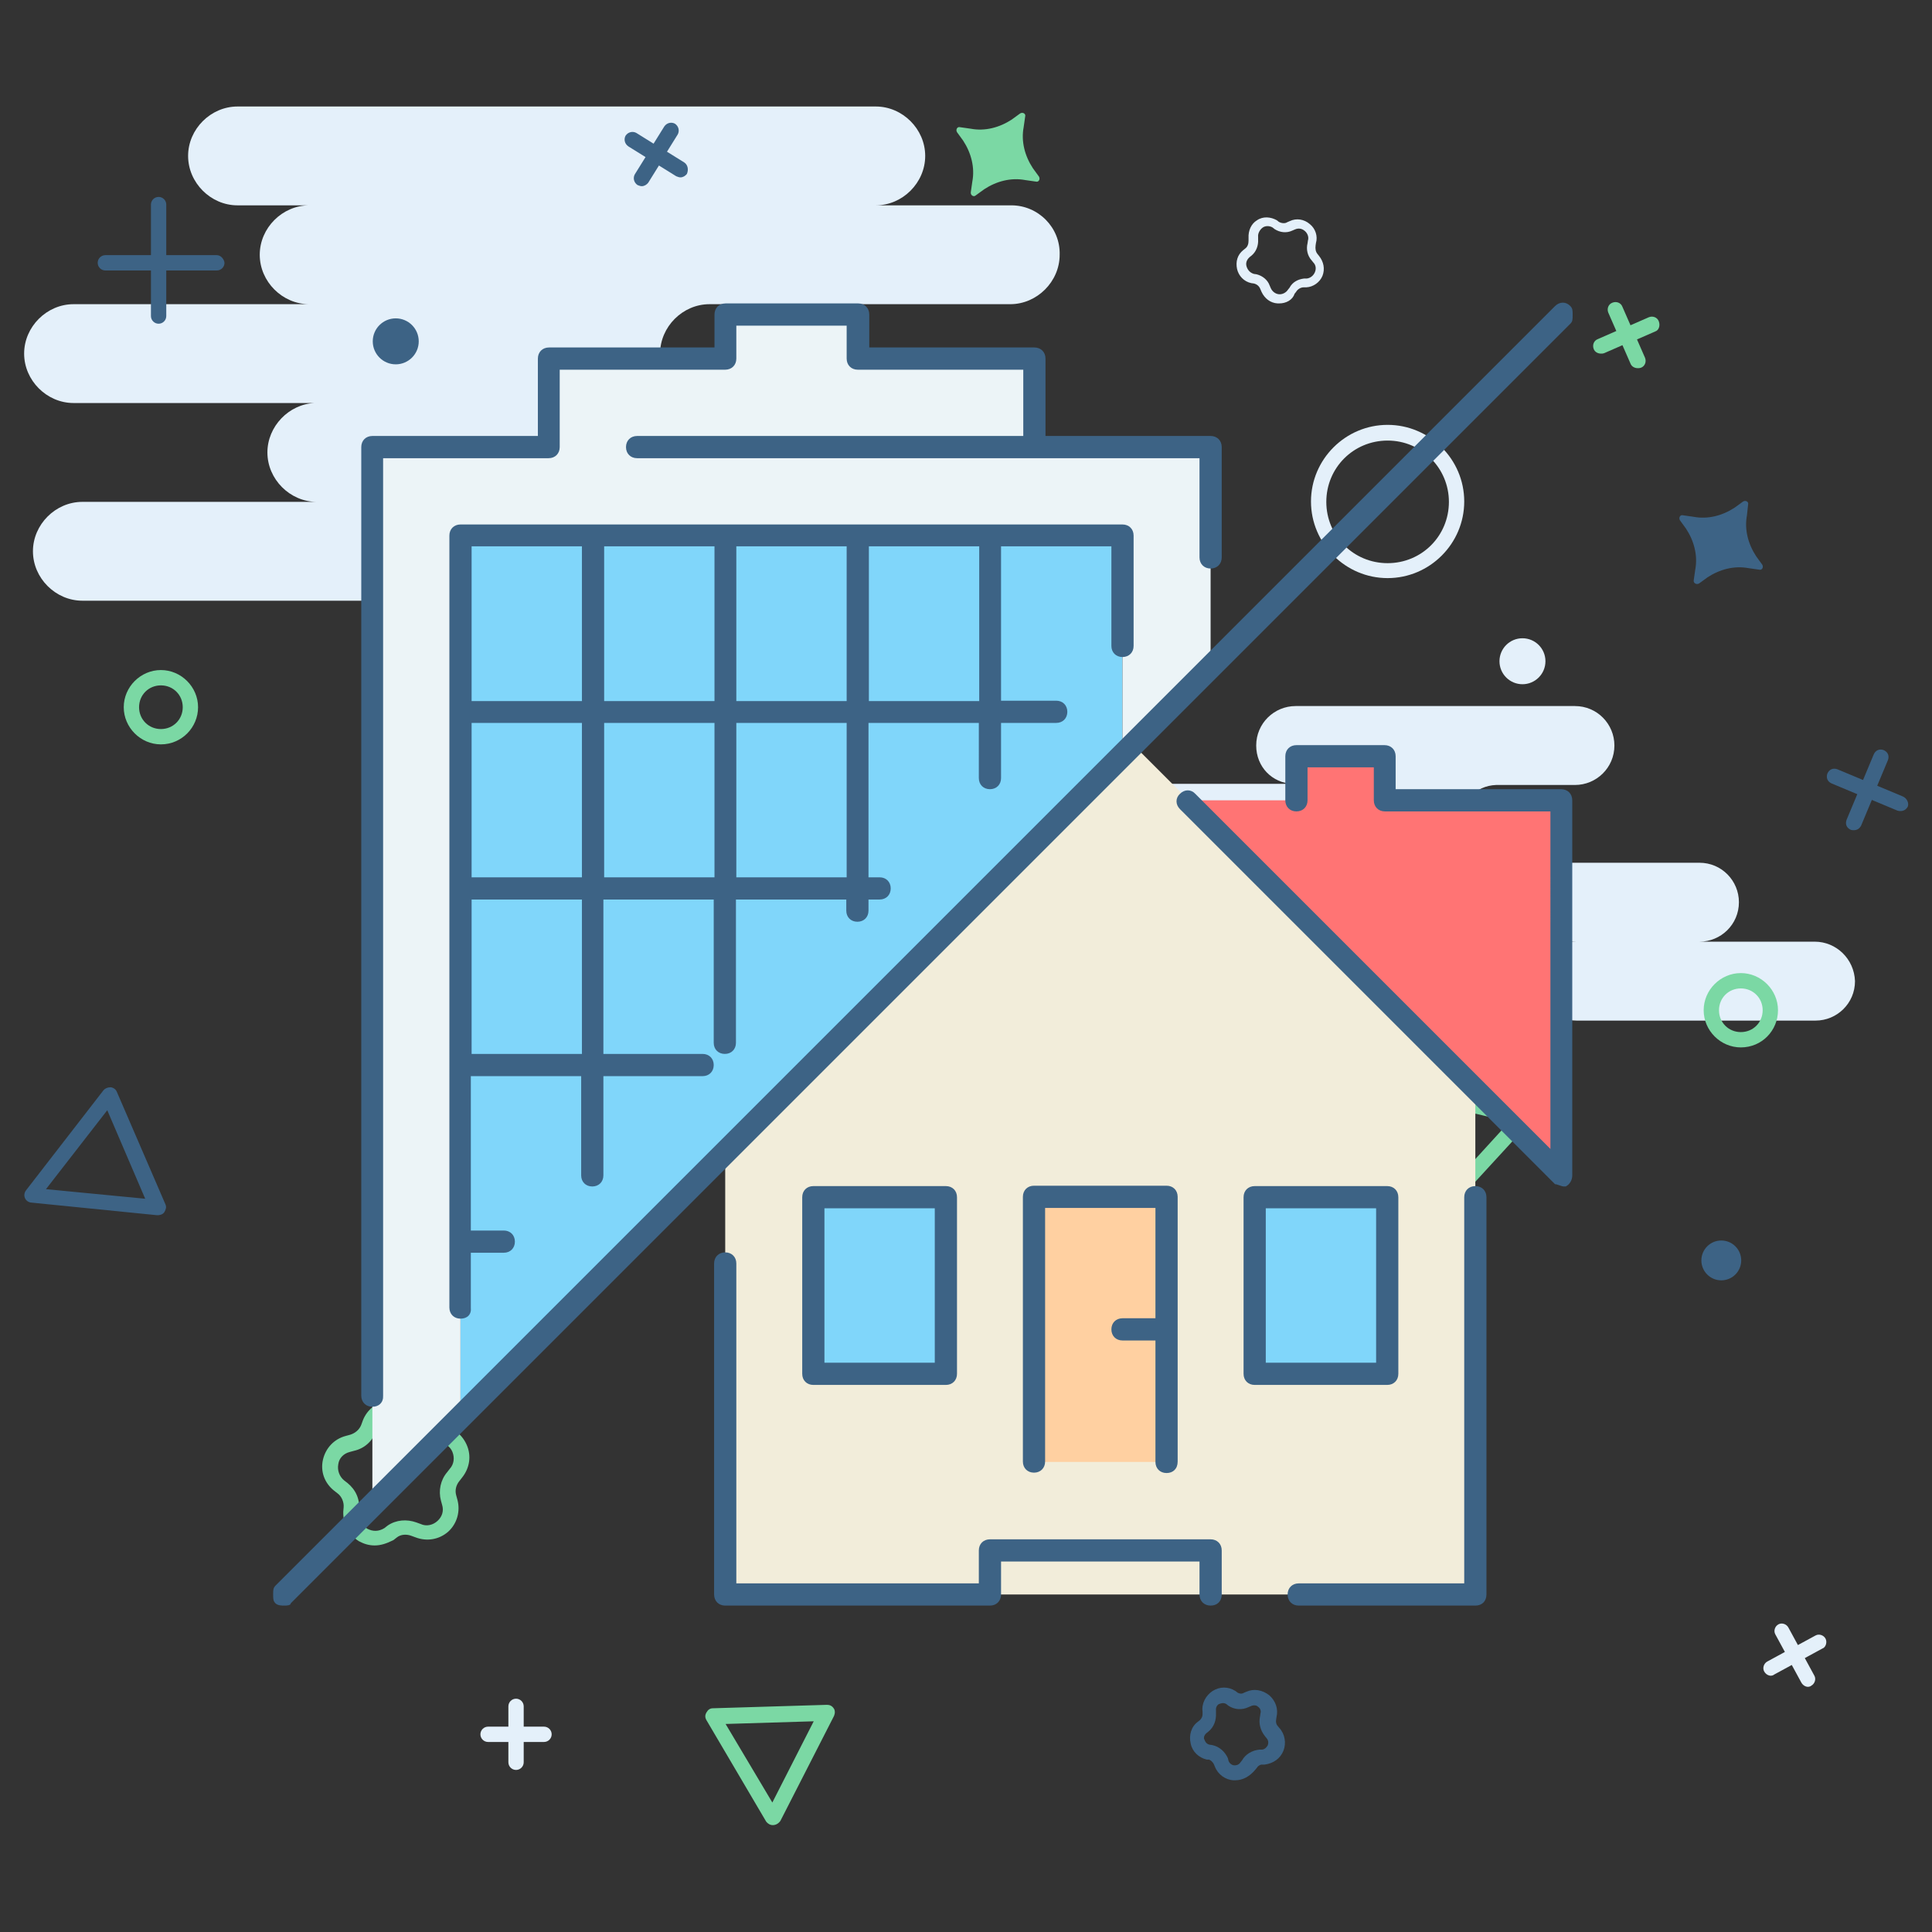
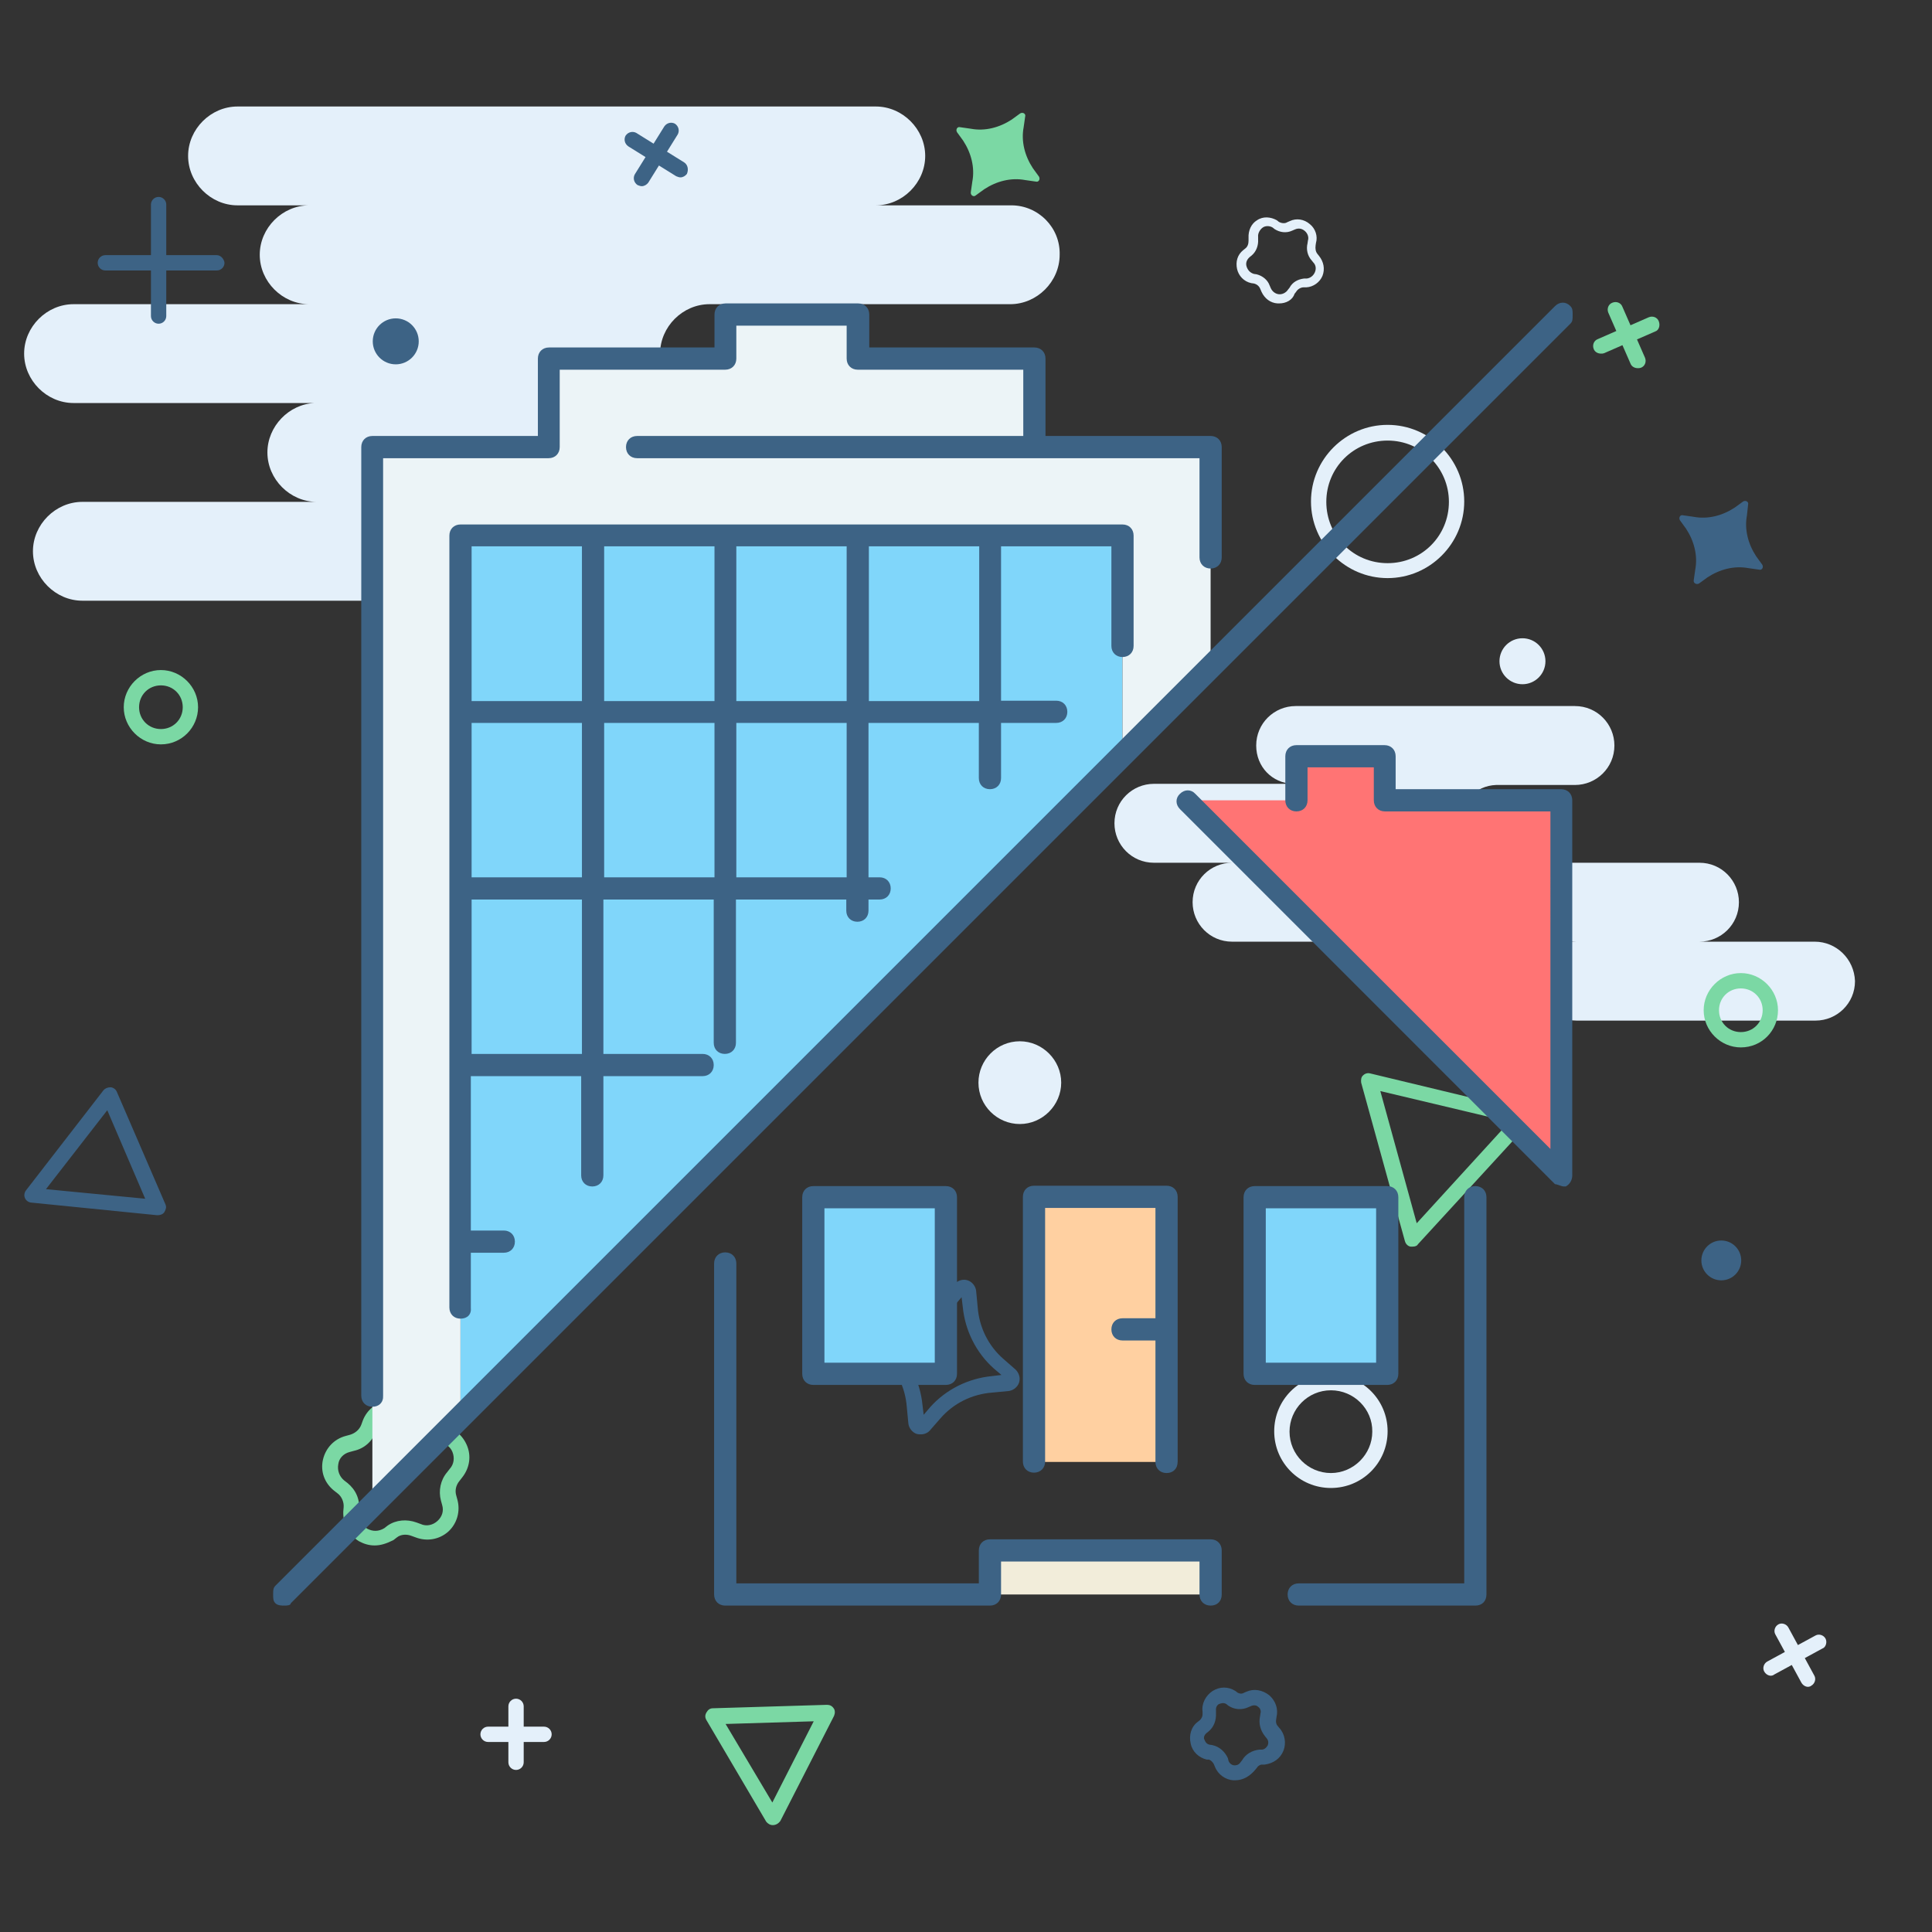
<svg xmlns="http://www.w3.org/2000/svg" viewBox="102 -127.3 504.3 504.3">
  <rect x="102" y="-127.3" width="504.3" height="504.3" fill="#333333" stroke="none" />
  <style>.buildings-st0{fill:#e4f0fa}.buildings-st1{fill:#3d6385}.buildings-st2{fill:#7bd8a4}.buildings-st3{fill:#f2edda}.buildings-st4{fill:#ffd0a1}.buildings-st5{fill:#80d6fa}.buildings-st6{fill:#ff7474}.buildings-st7{fill:#ecf4f7}</style>
  <g id="Bg-comp">
    <path id="XMLID_34_" class="buildings-st0" d="M366-73.7h-35.4c7 0 12.9-5.9 12.9-12.9s-5.9-12.9-12.9-12.9H164c-7 0-12.9 5.9-12.9 12.9S157-73.7 164-73.7h18.7c-7 0-12.9 5.9-12.9 12.9s5.9 12.9 12.9 12.9h-61.5c-7 0-12.9 5.9-12.9 12.9s5.9 12.9 12.9 12.9h62.9c-6.7.3-12.3 6.1-12.3 12.9 0 7 5.9 12.9 12.9 12.9h-61.2c-7 0-12.9 5.9-12.9 12.9s5.9 12.9 12.9 12.9h126.8c7 0 12.9-5.9 12.9-12.9s-5.9-12.9-12.9-12.9h79c7 0 12.9-5.9 12.9-12.9s-5.9-12.9-12.9-12.9h-42.7c-6.7-.3-12.3-6.1-12.3-12.9 0-7 5.9-12.9 12.9-12.9h78.5c7 0 12.9-5.9 12.9-12.9.2-7.1-5.6-12.9-12.6-12.9z" />
    <path id="XMLID_28_" class="buildings-st0" d="M575.7 118.5h-30.1c5.6 0 10.3-4.5 10.3-10.3 0-5.6-4.5-10.3-10.3-10.3h-52.3c-5.6 0-10.3-4.5-10.3-10.3 0-5.6 4.2-9.8 9.5-10h20.6c5.6 0 10.3-4.5 10.3-10.3 0-5.6-4.5-10.3-10.3-10.3h-72.9c-5.6 0-10.3 4.5-10.3 10.3 0 5.6 4.2 9.8 9.5 10h-36.2c-5.6 0-10.3 4.5-10.3 10.3 0 5.6 4.5 10.3 10.3 10.3h20.4c-5.6 0-10.3 4.5-10.3 10.3 0 5.6 4.5 10.3 10.3 10.3h89.9c-5.6 0-10.3 4.5-10.3 10.3 0 5.6 4.5 10.3 10.3 10.3h62.4c5.6 0 10.3-4.5 10.3-10.3-.2-5.8-4.9-10.3-10.5-10.3z" />
    <circle id="XMLID_104_" class="buildings-st1" cx="205.3" cy="-38.2" r="6" />
    <circle id="XMLID_103_" class="buildings-st0" cx="499.4" cy="45.3" r="6" />
    <circle id="XMLID_102_" class="buildings-st1" cx="551.3" cy="201.7" r="5.2" />
    <path id="XMLID_101_" class="buildings-st0" d="M244 323.4h-5.3v-5.3c0-1.1-.9-2-2-2s-2 .9-2 2v5.3h-5.3c-1.1 0-2 .9-2 2s.9 2 2 2h5.3v5.3c0 1.1.9 2 2 2s2-.9 2-2v-5.3h5.3c1.1 0 2-.9 2-2s-.9-2-2-2z" />
    <path id="XMLID_100_" class="buildings-st1" d="M280.6-84.9l-4.5-2.8 2.8-4.5c.5-.9.3-2.1-.7-2.8-.9-.5-2.1-.3-2.8.7l-2.8 4.5-4.5-2.8c-.9-.5-2.1-.3-2.8.7-.5.9-.3 2.1.7 2.8l4.5 2.8-2.8 4.5c-.5.9-.3 2.1.7 2.8.3.1.7.3 1.1.3.7 0 1.3-.4 1.7-.9l2.8-4.5 4.5 2.8c.3.1.7.3 1.1.3.7 0 1.3-.4 1.7-.9.5-1.2.2-2.4-.7-3z" />
    <path id="XMLID_99_" class="buildings-st0" d="M578.5 300.4c-.5-.9-1.7-1.3-2.6-.8l-4.6 2.5-2.5-4.6c-.5-.9-1.7-1.3-2.6-.8-.9.5-1.3 1.7-.8 2.6l2.5 4.6-4.6 2.5c-.9.5-1.3 1.7-.8 2.6.4.7 1.1 1.1 1.7 1.1.3 0 .7-.1.9-.3l4.6-2.5 2.5 4.6c.4.7 1.1 1.1 1.7 1.1.3 0 .7-.1.9-.3.9-.5 1.3-1.7.8-2.6l-2.5-4.6 4.6-2.5c.9-.3 1.3-1.7.8-2.6z" />
    <path id="XMLID_98_" class="buildings-st2" d="M535-43.4c-.4-1.1-1.6-1.5-2.6-1.1l-4.8 2.1-2.1-4.8c-.4-1.1-1.6-1.5-2.6-1.1-1.1.4-1.5 1.6-1.1 2.6l2.1 4.8-4.8 2.1c-1.1.4-1.5 1.6-1.1 2.6.3.8 1.1 1.2 1.9 1.2.3 0 .5 0 .8-.1l4.8-2.1 2.1 4.8c.3.8 1.1 1.2 1.9 1.2.3 0 .5 0 .8-.1 1.1-.4 1.5-1.6 1.1-2.6l-2.1-4.8 4.8-2.1c.9-.3 1.3-1.5.9-2.6z" />
    <path id="XMLID_95_" class="buildings-st0" d="M435.9-48.1h-.4c-1.9-.1-3.4-1.3-4.2-3l-.3-.7c-.3-.8-.9-1.3-1.7-1.5l-.7-.1c-1.9-.4-3.3-1.9-3.7-3.7-.4-1.9.1-3.7 1.6-4.9l.5-.4c.7-.5.9-1.3.9-2.1v-.7c-.1-1.9.7-3.7 2.2-4.6 1.6-1.1 3.6-.9 5.2 0l.5.4c.7.4 1.6.5 2.2.1l.7-.3c1.7-.8 3.7-.5 5.2.8 1.5 1.2 2.1 3.2 1.6 4.9l-.1.7c-.1.8 0 1.6.5 2.2l.4.5c1.2 1.5 1.6 3.4.9 5.2-.7 1.7-2.4 2.9-4.2 3h-.7c-.8 0-1.6.5-2 1.2l-.4.5c-.5 1.6-2.2 2.5-4 2.5zm-2.2-4c.4.9 1.2 1.5 2.1 1.6.9.1 1.9-.4 2.4-1.2l.4-.5c.8-1.5 2.2-2.2 3.8-2.4h.7c.9-.1 1.7-.7 2.1-1.6s.3-1.9-.4-2.6l-.4-.5c-1.1-1.2-1.5-2.9-1.1-4.5l.1-.7c.3-.9-.1-1.9-.8-2.5-.8-.7-1.7-.8-2.6-.4l-.7.3c-1.5.7-3.2.5-4.6-.4l-.5-.4c-.8-.5-1.9-.5-2.6 0s-1.3 1.5-1.2 2.4v.7c.1 1.6-.5 3.2-1.7 4.2l-.5.4c-.8.7-1.1 1.6-.8 2.5.3.9.9 1.6 1.9 1.9l.7.1c1.6.4 2.9 1.5 3.4 2.9l.3.7z" />
-     <path id="XMLID_92_" class="buildings-st0" d="M368.2 170c-8.2 0-14.8-6.6-14.8-14.8 0-8.2 6.6-14.8 14.8-14.8 8.2 0 14.8 6.6 14.8 14.8 0 8.2-6.6 14.8-14.8 14.8zm0-25.5c-6 0-10.8 4.9-10.8 10.8 0 6 4.9 10.8 10.8 10.8s10.8-4.9 10.8-10.8-4.9-10.8-10.8-10.8z" />
+     <path id="XMLID_92_" class="buildings-st0" d="M368.2 170zm0-25.5c-6 0-10.8 4.9-10.8 10.8 0 6 4.9 10.8 10.8 10.8s10.8-4.9 10.8-10.8-4.9-10.8-10.8-10.8z" />
    <path id="XMLID_89_" class="buildings-st2" d="M556.4 146.1c-5.3 0-9.7-4.4-9.7-9.7s4.4-9.7 9.7-9.7 9.7 4.4 9.7 9.7-4.2 9.7-9.7 9.7zm0-15.4c-3.2 0-5.7 2.5-5.7 5.7s2.5 5.7 5.7 5.7 5.7-2.5 5.7-5.7-2.5-5.7-5.7-5.7z" />
    <path id="XMLID_86_" class="buildings-st2" d="M144 67c-5.3 0-9.7-4.4-9.7-9.7s4.4-9.7 9.7-9.7 9.7 4.4 9.7 9.7-4.3 9.7-9.7 9.7zm0-15.4c-3.2 0-5.7 2.5-5.7 5.7s2.5 5.7 5.7 5.7 5.7-2.5 5.7-5.7-2.5-5.7-5.7-5.7z" />
    <path id="XMLID_85_" class="buildings-st2" d="M216.1 135.6l-1.6-3.8c-2.1-5.3-6.3-9.5-11.5-11.9l-3.8-1.7c-1.1-.4-1.1-2 0-2.4l3.8-1.6c5.3-2.1 9.5-6.3 11.9-11.5l1.7-3.8c.4-1.1 2-1.1 2.4 0l1.6 3.8c2.1 5.3 6.3 9.5 11.5 11.9l3.8 1.7c1.1.4 1.1 2 0 2.4l-3.8 1.6c-5.3 2.1-9.5 6.3-11.9 11.5l-1.7 3.8c-.5 1.1-2 1.1-2.4 0z" />
    <path id="XMLID_84_" class="buildings-st1" d="M544.1 24.2l.4-2.8c.7-3.7-.3-7.5-2.4-10.7l-1.6-2.2c-.4-.7.1-1.5.8-1.3l2.8.4c3.7.7 7.5-.3 10.7-2.4l2.2-1.6c.7-.4 1.5.1 1.3.8l-.3 2.8c-.7 3.7.3 7.5 2.4 10.7l1.6 2.2c.4.7-.1 1.5-.8 1.3l-2.8-.4c-3.7-.7-7.5.3-10.7 2.4l-2.2 1.6c-.7.4-1.5-.1-1.4-.8z" />
    <path id="XMLID_64_" class="buildings-st2" d="M355.4-77.1l.4-2.8c.7-3.7-.3-7.5-2.4-10.7l-1.6-2.2c-.4-.7.1-1.5.8-1.3l2.8.4c3.7.7 7.5-.3 10.7-2.4l2.2-1.6c.7-.4 1.5.1 1.3.8l-.4 2.8c-.7 3.7.3 7.5 2.4 10.7l1.6 2.2c.4.7-.1 1.5-.8 1.3l-2.8-.4c-3.7-.7-7.5.3-10.7 2.4l-2.2 1.6c-.5.5-1.4 0-1.3-.8z" />
    <path id="XMLID_126_" class="buildings-st2" d="M470.7 198.1h-.5c-.7-.1-1.3-.7-1.5-1.5l-11.4-41.3c-.1-.7 0-1.5.5-1.9.5-.5 1.2-.7 1.9-.5l40.3 9.7c.7.1 1.2.7 1.5 1.3s0 1.5-.4 2l-29 31.6c-.2.4-.7.6-1.4.6zm-8.4-40.6l9.5 34.5 24.2-26.5-33.7-8z" />
    <path id="XMLID_122_" class="buildings-st2" d="M303.7 349.1c-.7 0-1.3-.4-1.7-.9l-15.6-26.5c-.4-.7-.4-1.3 0-2s.9-1.1 1.7-1.1l29.8-.9c.7 0 1.3.3 1.7.9.4.5.4 1.3.1 2l-14 27.4c-.5.7-1.2 1.1-2 1.1zm-12.3-26.4l12.2 20.5 10.8-21.2-23 .7z" />
    <path id="XMLID_49_" class="buildings-st1" d="M143.1 189.9h-.1l-32.9-3.3c-.7-.1-1.3-.5-1.6-1.2-.3-.7-.1-1.5.3-2l20.2-26.1c.4-.5 1.1-.8 1.9-.8.7.1 1.3.5 1.6 1.2l12.7 29.4c.3.7.1 1.3-.3 2-.4.6-1.1.8-1.8.8zm-29.1-6.8l25.9 2.5-9.9-23.1-16 20.6z" />
    <path id="XMLID_60_" class="buildings-st1" d="M158.6-60.7h-13.2v-13.2c0-1.1-.9-2-2-2s-2 .9-2 2v13.2h-11.9c-1.1 0-2 .9-2 2s.9 2 2 2h11.9v11.9c0 1.1.9 2 2 2s2-.9 2-2v-11.9h13.2c1.1 0 2-.9 2-2-.1-1-1-2-2-2z" />
-     <path id="XMLID_61_" class="buildings-st1" d="M598.7 80.6l-6.7-2.8 2.8-6.7c.4-1.1 0-2.1-1.1-2.6-1.1-.4-2.1 0-2.6 1.1l-2.8 6.7-6.7-2.8c-1.1-.4-2.1 0-2.6 1.1-.4 1.1 0 2.1 1.1 2.6l6.7 2.8-2.8 6.7c-.4 1.1 0 2.1 1.1 2.6.3.1.5.1.8.1.8 0 1.5-.4 1.9-1.2l2.8-6.7 6.7 2.8c.3.1.5.1.8.1.8 0 1.5-.4 1.9-1.2.3-.9-.2-2.1-1.3-2.6z" />
    <path id="XMLID_65_" class="buildings-st2" d="M199.8 276.1c-1.5 0-2.8-.4-4.1-1.1-2.6-1.6-4.2-4.5-4.1-7.7l.1-1.2c.1-1.3-.5-2.8-1.6-3.6l-.9-.7c-2.5-2-3.6-5-2.9-8.1.7-3 2.9-5.4 6-6.2l1.1-.3c1.3-.4 2.4-1.3 2.9-2.6l.4-1.1c1.1-2.9 3.7-4.9 6.9-5.3 3-.3 6.1 1.2 7.8 3.8l.7.9c.8 1.2 2 1.9 3.4 2h1.2c3.2.1 5.8 2 7.1 4.9 1.3 2.9.8 6.1-1.2 8.6l-.7.9c-.9 1.1-1.2 2.5-.8 3.8l.3 1.1c.8 3-.1 6.2-2.4 8.3-2.4 2.1-5.6 2.6-8.5 1.5l-1.1-.4c-1.3-.5-2.8-.4-3.8.4l-.9.7c-1.8.9-3.3 1.4-4.9 1.4zm-4.1-8.4c-.1 1.6.7 3 2.1 4 1.5.8 3 .8 4.5-.1l.9-.7c2.2-1.5 5-1.7 7.5-.8l1.1.4c1.5.7 3.2.3 4.4-.8 1.2-1.1 1.7-2.6 1.2-4.2l-.3-1.1c-.7-2.6-.1-5.4 1.6-7.4l.7-.9c1.1-1.2 1.3-2.9.7-4.4s-2-2.4-3.7-2.5h-1.2c-2.6-.1-5.2-1.6-6.6-3.8l-.7-.9c-.9-1.3-2.4-2.1-4-2s-2.9 1.2-3.4 2.8l-.4 1.1c-.9 2.5-3 4.4-5.7 5l-1.1.3c-1.6.4-2.8 1.6-3 3.2-.3 1.6.3 3.2 1.5 4.2l.9.7c2.1 1.7 3.3 4.2 3 7v.9z" />
    <path id="XMLID_68_" class="buildings-st1" d="M424.4 337.4h-.4c-2.1-.1-4.1-1.5-4.9-3.6l-.3-.7c-.3-.5-.7-.9-1.2-1.1h-.6c-2.1-.5-3.8-2.1-4.2-4.2-.5-2.1.1-4.4 1.9-5.7l.5-.4c.4-.4.7-.9.7-1.5v-.7c-.3-2.1.8-4.2 2.6-5.4 1.9-1.2 4.1-1.2 6 0l.5.4c.5.3 1.1.4 1.6.1l.7-.3c2-.9 4.2-.5 6 .9 1.7 1.5 2.4 3.6 1.9 5.7l-.1.7c-.1.5 0 1.2.4 1.6l.4.5c1.5 1.6 1.9 4 1.1 6-.8 2-2.6 3.3-4.9 3.6h-.7c-.5 0-1.1.4-1.3.8l-.4.5c-1.5 1.8-3.3 2.8-5.3 2.8zm-1.7-5c.4.9 1.2 1.1 1.5 1.1.3 0 1.1 0 1.6-.8l.4-.5c.9-1.6 2.6-2.6 4.5-2.8h.7c.9-.1 1.3-.8 1.5-1.1.1-.3.4-1.1-.3-1.9l-.4-.5c-1.2-1.5-1.7-3.3-1.3-5.2l.1-.7c.3-.9-.3-1.6-.5-1.7-.3-.3-.9-.7-1.9-.3l-.7.3c-1.7.8-3.7.7-5.3-.4l-.5-.4c-.8-.5-1.6-.1-1.9 0s-.9.7-.8 1.6v.7c.1 1.9-.5 3.7-2 4.9l-.5.4c-.8.7-.7 1.5-.5 1.7.1.3.4 1.1 1.3 1.3l.7.1c1.9.4 3.3 1.7 4.1 3.4l.2.8z" />
    <path id="XMLID_71_" class="buildings-st2" d="M313.8 18.3c-8.2 0-14.8-6.6-14.8-14.8s6.6-14.8 14.8-14.8c8.2 0 14.8 6.6 14.8 14.8s-6.6 14.8-14.8 14.8zm0-25.6c-6 0-10.8 4.9-10.8 10.8s4.9 10.8 10.8 10.8 10.8-4.9 10.8-10.8-4.8-10.8-10.8-10.8z" />
    <path id="XMLID_74_" class="buildings-st0" d="M449.4 261.1c-8.2 0-14.8-6.6-14.8-14.8s6.6-14.8 14.8-14.8c8.2 0 14.8 6.6 14.8 14.8s-6.6 14.8-14.8 14.8zm0-25.5c-6 0-10.8 4.9-10.8 10.8 0 6 4.9 10.8 10.8 10.8s10.8-4.9 10.8-10.8c.1-5.9-4.8-10.8-10.8-10.8z" />
    <path id="XMLID_77_" class="buildings-st0" d="M464.2 23.6c-11 0-20-9-20-20s9-20 20-20 20 9 20 20-9 20-20 20zm0-35.9c-8.9 0-16 7.1-16 16s7.1 16 16 16 16-7.1 16-16c0-8.8-7.1-16-16-16z" />
    <path id="XMLID_80_" class="buildings-st0" d="M326.7 124.7l-5.8-4.9c-7.8-6.6-18-10.1-28.2-9.4l-7.5.4c-2 .1-3.2-2.2-1.9-3.8l4.9-5.8c6.6-7.8 10.1-18 9.4-28.2l-.4-7.5c-.1-2 2.2-3.2 3.8-1.9l5.8 4.9c7.8 6.6 18 10.1 28.2 9.4l7.5-.4c2-.1 3.2 2.2 1.9 3.8l-4.9 5.8c-6.6 7.8-10.1 18-9.4 28.2l.4 7.5c.1 2-2.2 3.2-3.8 1.9z" />
    <path id="XMLID_81_" class="buildings-st1" d="M342.4 247.1c-.4 0-.7 0-1.1-.1-1.2-.4-2.1-1.6-2.2-2.8l-.4-4.2c-.4-5.3-2.8-10.1-6.7-13.5l-3.2-2.8c-.9-.9-1.3-2.2-.9-3.4.4-1.2 1.6-2.1 2.8-2.2l4.2-.4c5.3-.4 10.1-2.8 13.5-6.7l2.8-3.2c.9-.9 2.2-1.3 3.4-.9 1.2.4 2.1 1.6 2.2 2.8l.4 4.2c.4 5.3 2.8 10.1 6.7 13.5l3.2 2.8c.9.9 1.3 2.2.9 3.4-.4 1.2-1.6 2.1-2.8 2.2l-4.2.4c-5.3.4-10.1 2.8-13.5 6.7l-2.8 3.2c-.5.6-1.4 1-2.3 1zm-9.7-25.4l2 1.7c4.6 4.1 7.5 9.9 8.1 16.1l.3 2.5 1.7-2c4.1-4.6 9.9-7.5 16.1-8.1l2.5-.3-2-1.7c-4.6-4.1-7.5-9.9-8.1-16.1l-.3-2.5-1.7 2c-4.1 4.6-9.9 7.5-16.1 8.1l-2.5.3z" />
  </g>
  <g id="Icon-buildings">
-     <path class="buildings-st3" d="M390 69.1L286.3 172.7v115.2h69.1v-11.5H413v11.5h69.1V155.4l-74.8-74.8L394 67.3l-1.1-1.1z" transform="translate(5 1)" />
    <path class="buildings-st3" d="M355.4 276.4H413v11.5h-57.6z" transform="translate(5 1)" />
    <path class="buildings-st4" d="M401.5 210.1v43.2H367v-69.1h34.5z" transform="translate(5 1)" />
    <path class="buildings-st5" d="M424.5 230.3h34.6v-46.1h-34.6v46.1zm-115.1 0H344v-46.1h-34.6v46.1z" transform="translate(5 1)" />
    <path class="buildings-st6" d="M436.1 69.1v11.5h-28.8l74.8 74.8 23.1 23.1V80.6h-46.1V69.1z" transform="translate(5 1)" />
    <path class="buildings-st5" d="M390 11.5v57.6L286.3 172.7l-69.1 69.1V11.5z" transform="translate(5 1)" />
    <path class="buildings-st7" d="M367-11.6H194.2v276.4l23-23V11.5H390v57.6l2.9-2.9L413 46v-57.6h-46zm-80.7-34.5v11.5h-46.1v23H367v-23h-46.1v-11.5h-34.6z" transform="translate(5 1)" />
    <path class="buildings-st1" d="M176.2 291.8c-.6 0-1.7 0-2.3-.6-.6-.6-.6-1.2-.6-2.3s0-1.7.6-2.3l334-334c1.2-1.2 2.9-1.2 4 0 .6.6.6 1.2.6 2.3 0 1.2 0 1.7-.6 2.3l-334 334c0 .6-1.2.6-1.7.6zm310.9 0H441c-1.7 0-2.9-1.2-2.9-2.9s1.2-2.9 2.9-2.9h43.2V185.2c0-1.7 1.2-2.9 2.9-2.9s2.9 1.2 2.9 2.9v103.7c0 1.7-1.1 2.9-2.9 2.9zm-69.1 0c-1.7 0-2.9-1.2-2.9-2.9v-8.6h-51.8v8.6c0 1.7-1.2 2.9-2.9 2.9h-69.1c-1.7 0-2.9-1.2-2.9-2.9v-86.4c0-1.7 1.2-2.9 2.9-2.9s2.9 1.2 2.9 2.9V286h63.3v-8.6c0-1.7 1.2-2.9 2.9-2.9H418c1.7 0 2.9 1.2 2.9 2.9v11.5c0 1.7-1.1 2.9-2.9 2.9zm-11.5-34.6c-1.7 0-2.9-1.2-2.9-2.9v-31.7H395c-1.7 0-2.9-1.2-2.9-2.9s1.2-2.9 2.9-2.9h8.6V188h-28.8v66.2c0 1.7-1.2 2.9-2.9 2.9s-2.9-1.2-2.9-2.9v-69.1c0-1.7 1.2-2.9 2.9-2.9h34.6c1.7 0 2.9 1.2 2.9 2.9v69.1c0 1.9-1.2 3-2.9 3zm-207.3-17.3c-1.7 0-2.9-1.2-2.9-2.9V-10.6c0-1.7 1.2-2.9 2.9-2.9h43.2v-20.2c0-1.7 1.2-2.9 2.9-2.9h43.2v-8.6c0-1.7 1.2-2.9 2.9-2.9H326c1.7 0 2.9 1.2 2.9 2.9v8.6H372c1.7 0 2.9 1.2 2.9 2.9v20.2H418c1.7 0 2.9 1.2 2.9 2.9v28.8c0 1.7-1.2 2.9-2.9 2.9s-2.9-1.2-2.9-2.9V-7.7H268.3c-1.7 0-2.9-1.2-2.9-2.9s1.2-2.9 2.9-2.9h100.8v-17.3h-43.2c-1.7 0-2.9-1.2-2.9-2.9v-8.6h-28.8v8.6c0 1.7-1.2 2.9-2.9 2.9h-43.2v20.2c0 1.7-1.2 2.9-2.9 2.9H202V237c.1 1.8-1.1 2.9-2.8 2.9zm264.9-5.7h-34.6c-1.7 0-2.9-1.2-2.9-2.9v-46.1c0-1.7 1.2-2.9 2.9-2.9h34.6c1.7 0 2.9 1.2 2.9 2.9v46.1c0 1.7-1.2 2.9-2.9 2.9zm-31.7-5.8h28.8v-40.3h-28.8v40.3zm-83.5 5.8h-34.6c-1.7 0-2.9-1.2-2.9-2.9v-46.1c0-1.7 1.2-2.9 2.9-2.9h34.6c1.7 0 2.9 1.2 2.9 2.9v46.1c0 1.7-1.2 2.9-2.9 2.9zm-31.7-5.8H346v-40.3h-28.8v40.3zm-95-11.5c-1.7 0-2.9-1.2-2.9-2.9V12.5c0-1.7 1.2-2.9 2.9-2.9H395c1.7 0 2.9 1.2 2.9 2.9v28.8c0 1.7-1.2 2.9-2.9 2.9s-2.9-1.2-2.9-2.9v-26h-28.8v40.3h14.4c1.7 0 2.9 1.2 2.9 2.9s-1.2 2.9-2.9 2.9h-14.4v14.4c0 1.7-1.2 2.9-2.9 2.9s-2.9-1.2-2.9-2.9V61.4h-28.8v40.3h2.9c1.7 0 2.9 1.2 2.9 2.9s-1.2 2.9-2.9 2.9h-2.9v2.9c0 1.7-1.2 2.9-2.9 2.9s-2.9-1.2-2.9-2.9v-2.9h-28.8v37.4c0 1.7-1.2 2.9-2.9 2.9s-2.9-1.2-2.9-2.9v-37.4h-28.8v40.3h25.9c1.7 0 2.9 1.2 2.9 2.9s-1.2 2.9-2.9 2.9h-25.9v25.9c0 1.7-1.2 2.9-2.9 2.9s-2.9-1.2-2.9-2.9v-25.9h-28.8v40.3h8.6c1.7 0 2.9 1.2 2.9 2.9s-1.2 2.9-2.9 2.9h-8.6V214c.2 1.8-.9 2.9-2.7 2.9zm2.9-69.1h28.8v-40.3h-28.8v40.3zm69.1-46.1H323V61.4h-28.8v40.3zm-34.5 0h28.8V61.4h-28.8v40.3zm-34.6 0h28.8V61.4h-28.8v40.3zm103.7-46h28.8V15.3h-28.8v40.4zm-34.6 0H323V15.3h-28.8v40.4zm-34.5 0h28.8V15.3h-28.8v40.4zm-34.6 0h28.8V15.3h-28.8v40.4zm285.1 126.7c-.6 0-1.7-.6-2.3-.6L410 83.9c-1.2-1.2-1.2-2.9 0-4 1.2-1.2 2.9-1.2 4 0l92.7 92.7V84.5h-43.2c-1.7 0-2.9-1.2-2.9-2.9V73h-17.3v8.6c0 1.7-1.2 2.9-2.9 2.9s-2.9-1.2-2.9-2.9V70.1c0-1.7 1.2-2.9 2.9-2.9h23c1.7 0 2.9 1.2 2.9 2.9v8.6h43.2c1.7 0 2.9 1.2 2.9 2.9v97.9c0 1.2-.6 2.3-1.7 2.9h-.5z" />
  </g>
</svg>